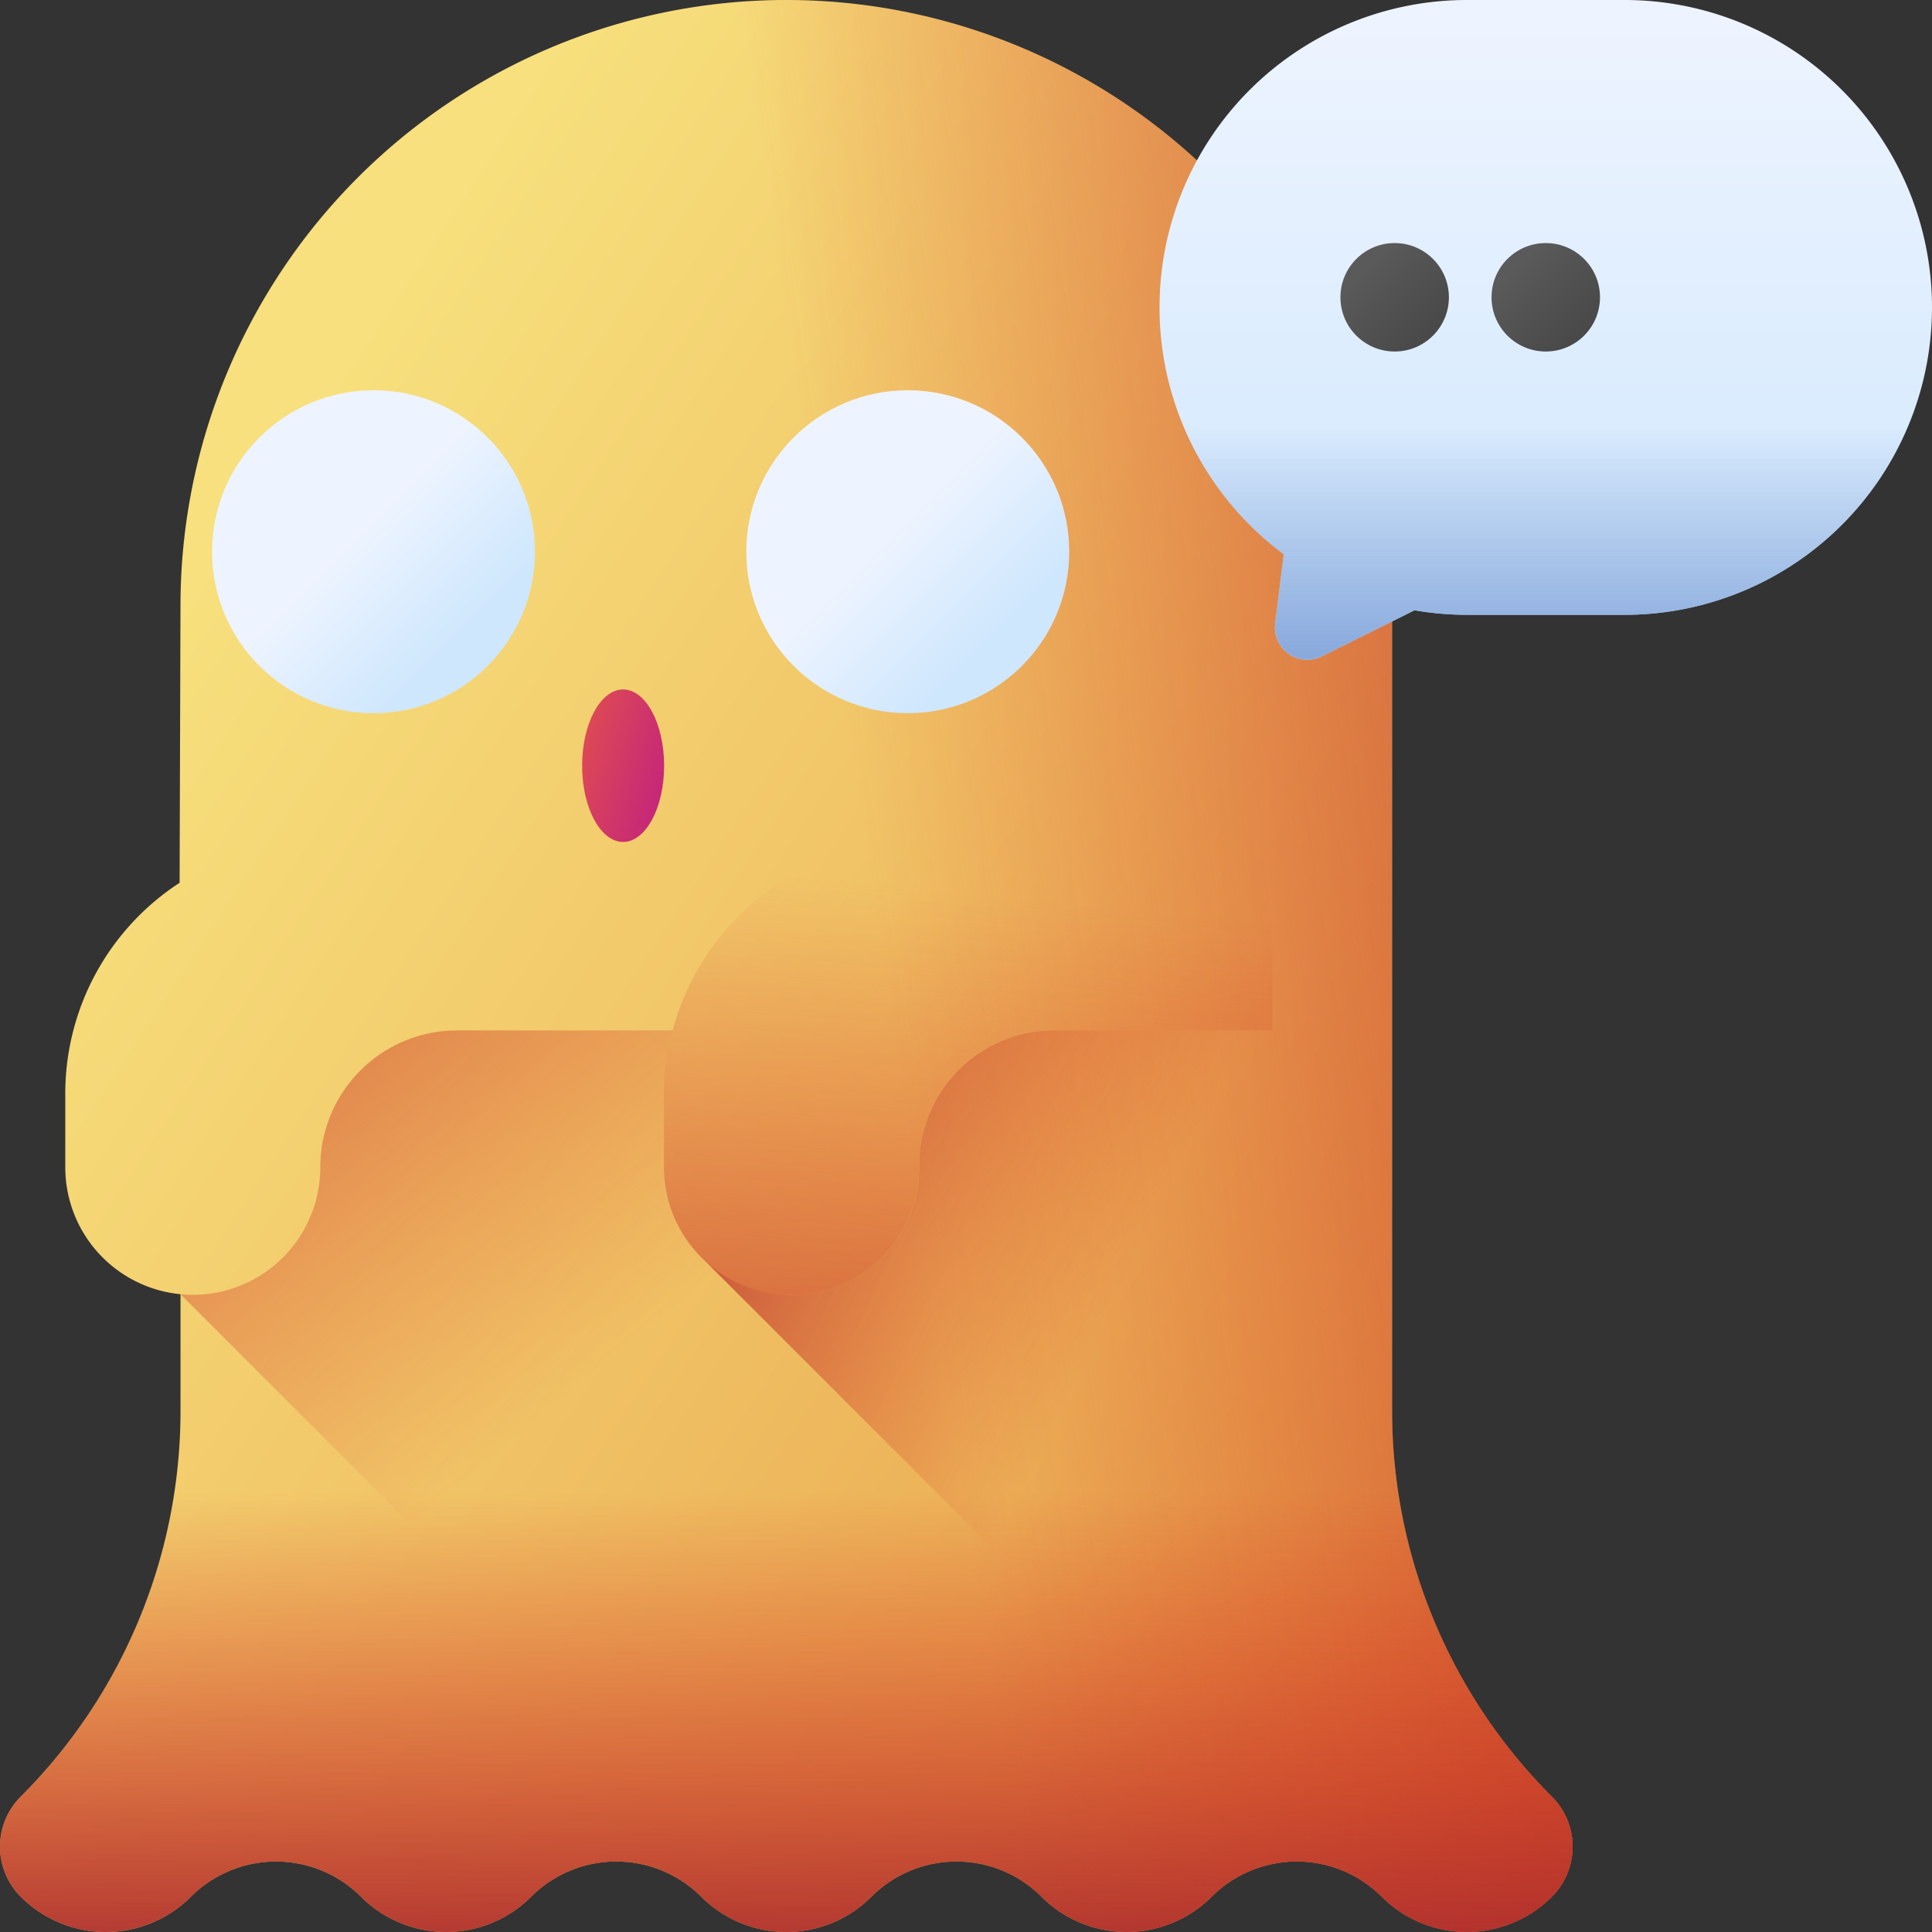
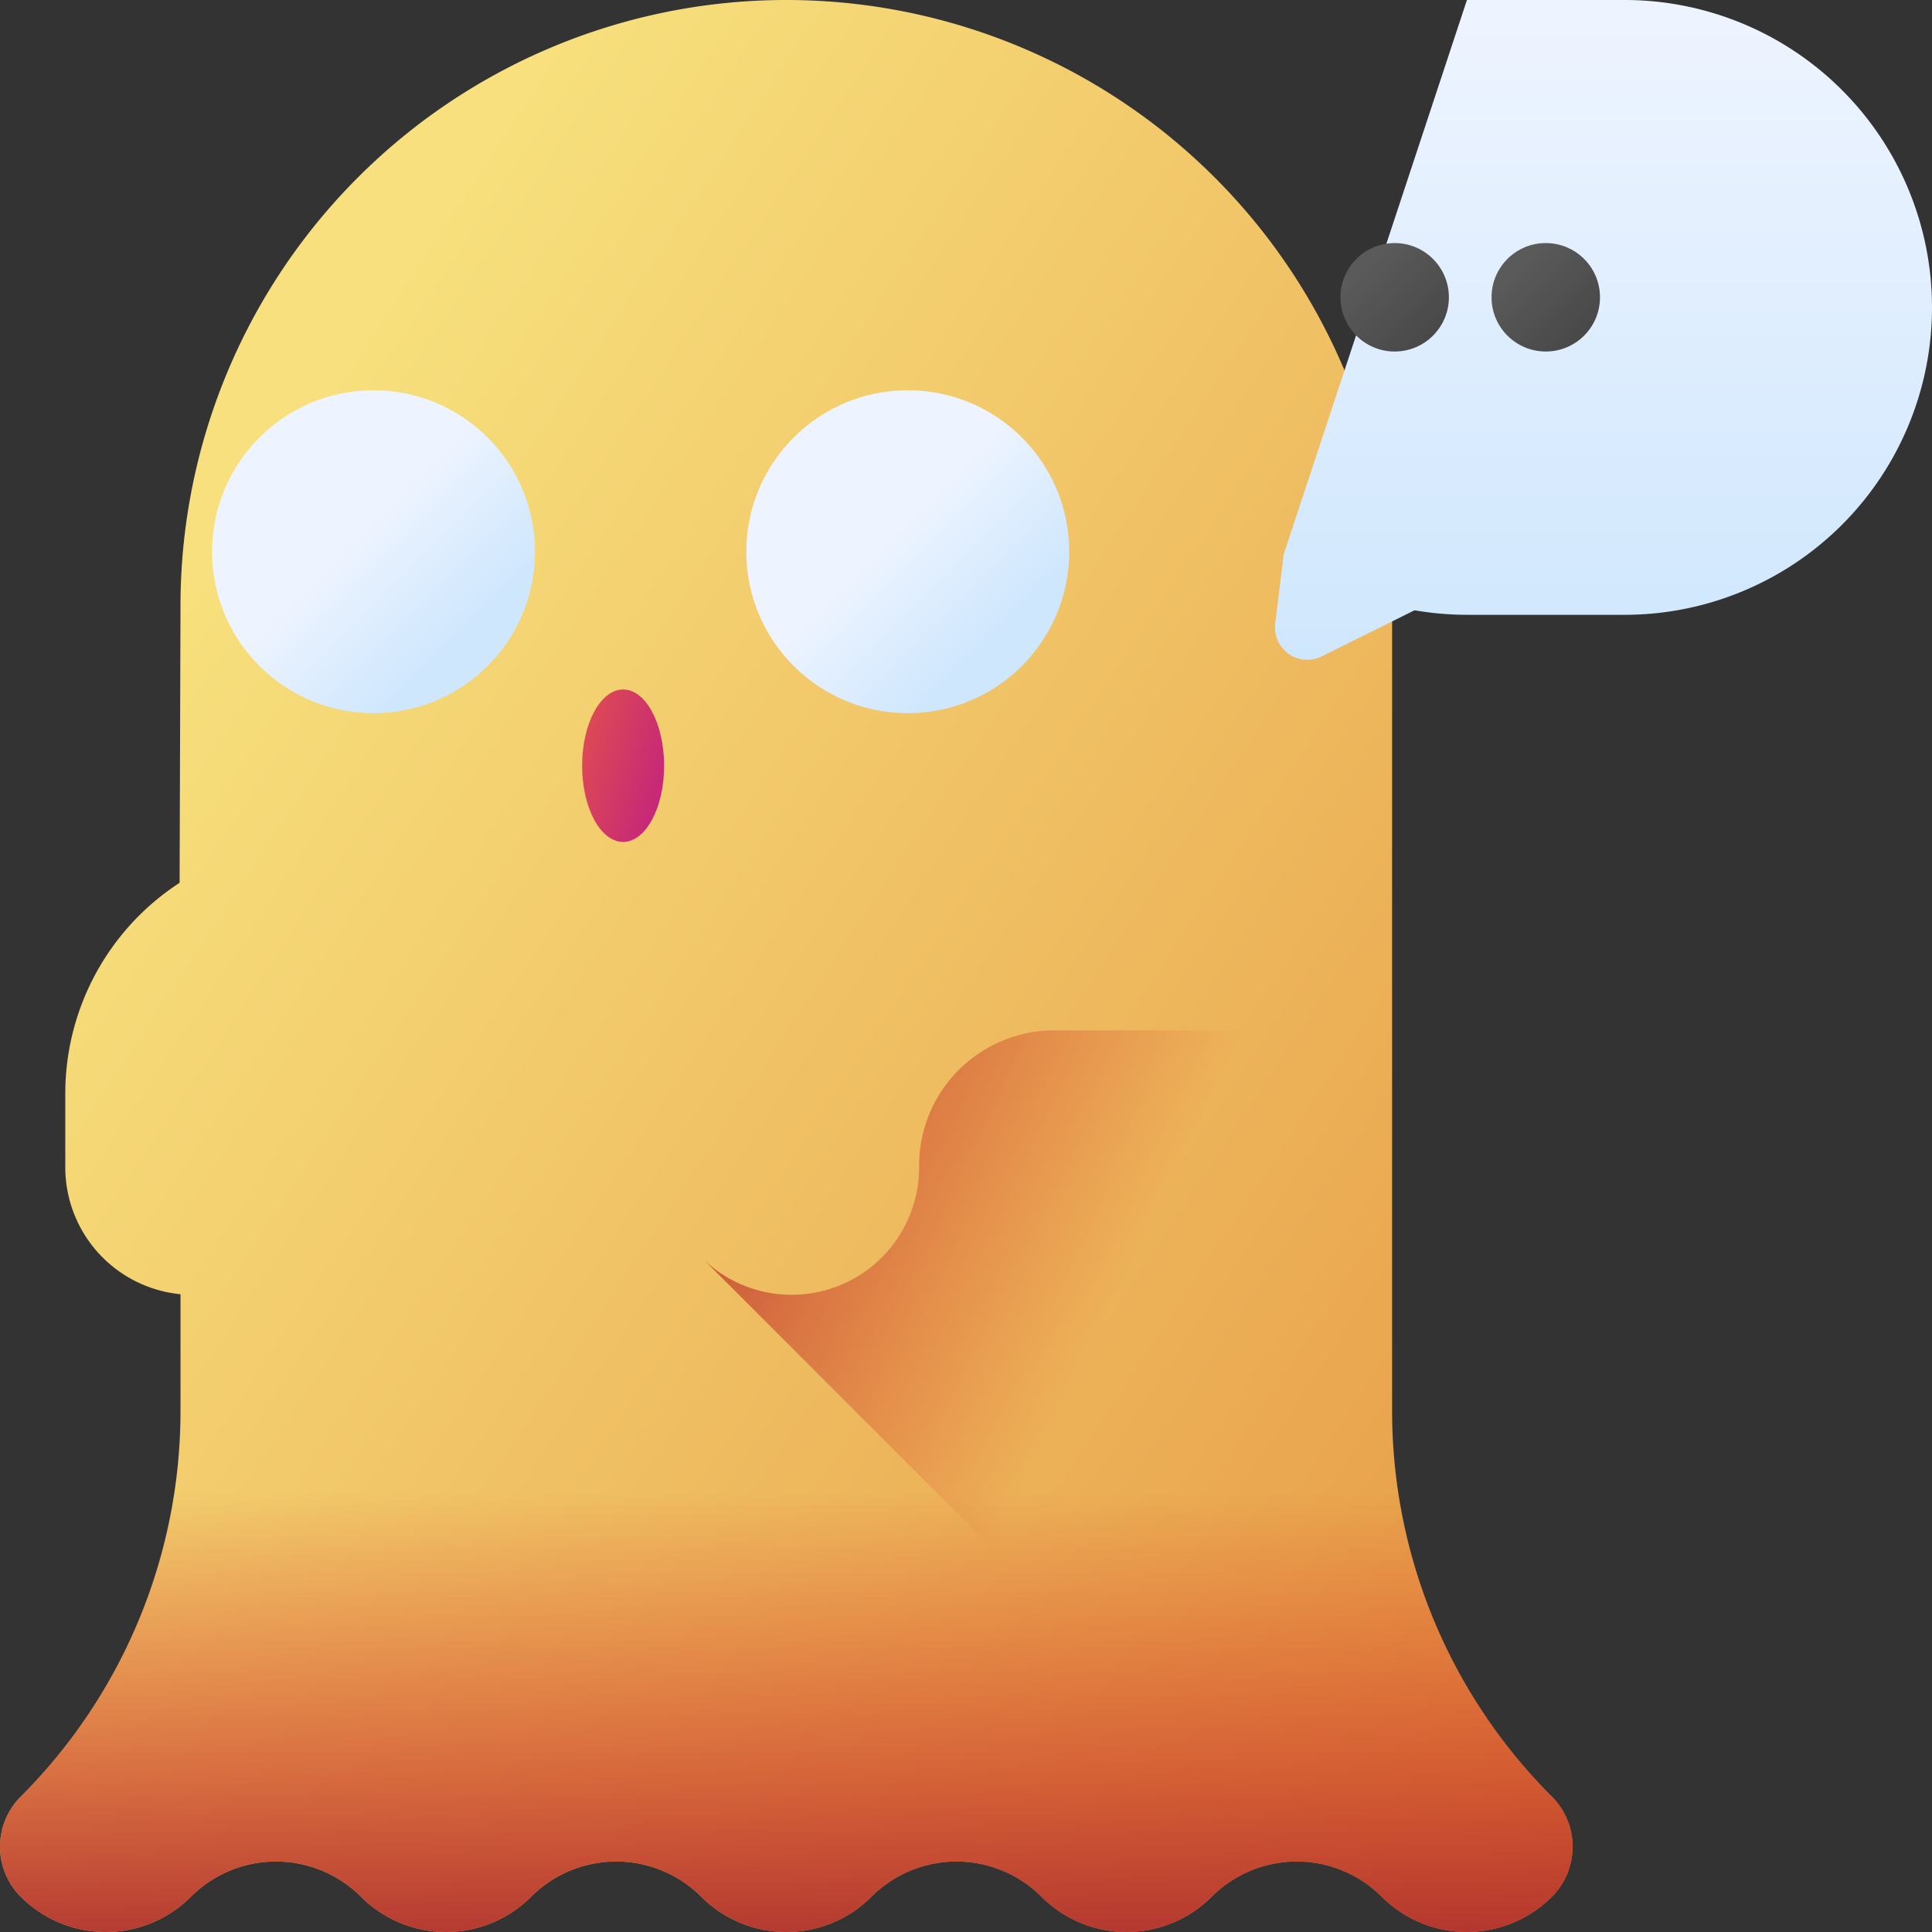
<svg xmlns="http://www.w3.org/2000/svg" xmlns:xlink="http://www.w3.org/1999/xlink" width="105" height="105" viewBox="0 0 105 105">
  <rect x="0" y="0" width="105" height="105" fill="#333333" stroke="none" />
  <defs>
    <linearGradient id="linear-gradient" x1="0.118" y1="0.313" x2="0.965" y2="1.003" gradientUnits="objectBoundingBox">
      <stop offset="0" stop-color="#f7e07d" />
      <stop offset="1" stop-color="#e69642" />
    </linearGradient>
    <linearGradient id="linear-gradient-2" x1="0.566" y1="0.525" x2="1.289" y2="0.39" gradientUnits="objectBoundingBox">
      <stop offset="0" stop-color="#d52c1c" stop-opacity="0" />
      <stop offset="0.268" stop-color="#ce2c1f" stop-opacity="0.267" />
      <stop offset="0.66" stop-color="#ba2b27" stop-opacity="0.659" />
      <stop offset="1" stop-color="#a42b31" />
    </linearGradient>
    <linearGradient id="linear-gradient-3" x1="0.38" y1="0.279" x2="-0.257" y2="-0.214" gradientUnits="objectBoundingBox">
      <stop offset="0" stop-color="#d52c1c" stop-opacity="0" />
      <stop offset="0.28" stop-color="#d12c1e" stop-opacity="0.278" />
      <stop offset="0.573" stop-color="#c42c23" stop-opacity="0.573" />
      <stop offset="0.872" stop-color="#af2b2c" stop-opacity="0.871" />
      <stop offset="1" stop-color="#a42b31" />
    </linearGradient>
    <linearGradient id="linear-gradient-4" x1="0.438" y1="0.438" x2="0.761" y2="0.761" gradientUnits="objectBoundingBox">
      <stop offset="0" stop-color="#eef4ff" />
      <stop offset="1" stop-color="#cfe7fd" />
    </linearGradient>
    <linearGradient id="linear-gradient-6" x1="0.5" y1="0.235" x2="0.5" y2="1.092" xlink:href="#linear-gradient-3" />
    <linearGradient id="linear-gradient-7" x1="0.461" y1="0.322" x2="-0.11" y2="0.038" xlink:href="#linear-gradient-2" />
    <linearGradient id="linear-gradient-8" x1="0.549" y1="0.117" x2="0.296" y2="1.907" xlink:href="#linear-gradient-3" />
    <linearGradient id="linear-gradient-9" x1="0.064" y1="0.266" x2="1.031" y2="0.785" gradientUnits="objectBoundingBox">
      <stop offset="0" stop-color="#dc4955" />
      <stop offset="1" stop-color="#c4237c" />
    </linearGradient>
    <linearGradient id="linear-gradient-10" x1="0.5" y1="0.007" x2="0.5" y2="1" xlink:href="#linear-gradient-4" />
    <linearGradient id="linear-gradient-11" x1="0.224" y1="0.224" x2="0.933" y2="0.933" gradientUnits="objectBoundingBox">
      <stop offset="0" stop-color="#5a5a5a" />
      <stop offset="1" stop-color="#464646" />
    </linearGradient>
    <linearGradient id="linear-gradient-12" x1="0.224" y1="0.224" x2="0.933" y2="0.933" xlink:href="#linear-gradient-11" />
    <linearGradient id="linear-gradient-14" x1="0.5" y1="0.16" x2="0.5" y2="0.974" gradientUnits="objectBoundingBox">
      <stop offset="0" stop-color="#8aaadc" stop-opacity="0" />
      <stop offset="1" stop-color="#8aaadc" />
    </linearGradient>
  </defs>
  <g id="snapchat" transform="translate(0)">
    <g id="Group_33086" data-name="Group 33086" transform="translate(0 0)">
      <path id="Path_13676" data-name="Path 13676" d="M84.34,97.641a29.641,29.641,0,0,1-8.682-20.96V32.924a32.924,32.924,0,0,0-65.849,0L9.761,47.972l-.007.01A13.666,13.666,0,0,0,3.548,59.438v4a6.931,6.931,0,0,0,6.262,6.9v6.344A29.641,29.641,0,0,1,1.128,97.641h0a3.849,3.849,0,0,0,0,5.444,6.538,6.538,0,0,0,9.246,0,6.538,6.538,0,0,1,9.246,0,6.538,6.538,0,0,0,9.246,0,6.538,6.538,0,0,1,9.246,0,6.536,6.536,0,0,0,9.246,0,6.538,6.538,0,0,1,9.246,0,6.538,6.538,0,0,0,9.246,0,6.538,6.538,0,0,1,9.246,0,6.538,6.538,0,0,0,9.246,0,3.849,3.849,0,0,0,0-5.444Z" transform="translate(0 0)" fill="url(#linear-gradient)" />
-       <path id="Path_13677" data-name="Path 13677" d="M84.34,97.641a29.641,29.641,0,0,1-8.682-20.96V32.924a32.924,32.924,0,0,0-65.849,0L9.761,47.972l-.007.01A13.666,13.666,0,0,0,3.548,59.438v4a6.931,6.931,0,0,0,6.262,6.9v6.344A29.641,29.641,0,0,1,1.128,97.641h0a3.849,3.849,0,0,0,0,5.444,6.538,6.538,0,0,0,9.246,0,6.538,6.538,0,0,1,9.246,0,6.538,6.538,0,0,0,9.246,0,6.538,6.538,0,0,1,9.246,0,6.536,6.536,0,0,0,9.246,0,6.538,6.538,0,0,1,9.246,0,6.538,6.538,0,0,0,9.246,0,6.538,6.538,0,0,1,9.246,0,6.538,6.538,0,0,0,9.246,0,3.849,3.849,0,0,0,0-5.444Z" transform="translate(0 0)" fill="url(#linear-gradient-2)" />
-       <path id="Path_13678" data-name="Path 13678" d="M122.225,319.04a6.539,6.539,0,0,1-9.291.045,6.531,6.531,0,0,0-9.246,0,6.538,6.538,0,0,1-9.246,0,6.534,6.534,0,0,0-9.246,0,6.509,6.509,0,0,1-3.07,1.729L47.65,286.34q.33.031.667.031a6.931,6.931,0,0,0,6.93-6.93A7.44,7.44,0,0,1,62.688,272H74.4a13.741,13.741,0,0,0-.465,3.564v3.877a6.93,6.93,0,0,0,13.86,0v-.1A7.344,7.344,0,0,1,95.137,272H113.5v20.681a29.644,29.644,0,0,0,8.67,20.949A3.861,3.861,0,0,1,122.225,319.04Z" transform="translate(-37.84 -216)" fill="url(#linear-gradient-3)" />
      <g id="Group_33085" data-name="Group 33085" transform="translate(11.526 21.21)">
        <circle id="Ellipse_2839" data-name="Ellipse 2839" cx="8.775" cy="8.775" r="8.775" fill="url(#linear-gradient-4)" />
        <circle id="Ellipse_2840" data-name="Ellipse 2840" cx="8.775" cy="8.775" r="8.775" transform="translate(29.034)" fill="url(#linear-gradient-4)" />
      </g>
      <path id="Path_13679" data-name="Path 13679" d="M9.81,358.308v2.912A29.641,29.641,0,0,1,1.128,382.18h0a3.849,3.849,0,0,0,0,5.444,6.538,6.538,0,0,0,9.246,0,6.538,6.538,0,0,1,9.246,0,6.537,6.537,0,0,0,9.246,0,6.538,6.538,0,0,1,9.246,0,6.536,6.536,0,0,0,9.246,0,6.538,6.538,0,0,1,9.246,0,6.538,6.538,0,0,0,9.246,0,6.538,6.538,0,0,1,9.246,0,6.538,6.538,0,0,0,9.246,0,3.85,3.85,0,0,0,0-5.444,29.641,29.641,0,0,1-8.682-20.96v-2.912H9.81Z" transform="translate(0 -284.539)" fill="url(#linear-gradient-6)" />
      <path id="Path_13680" data-name="Path 13680" d="M232.008,319.04a6.539,6.539,0,0,1-9.291.045,6.518,6.518,0,0,0-4.116-1.894l-32.706-32.707a6.929,6.929,0,0,0,11.68-5.044v-.1A7.344,7.344,0,0,1,204.92,272H223.28v20.681a29.644,29.644,0,0,0,8.67,20.949A3.863,3.863,0,0,1,232.008,319.04Z" transform="translate(-147.622 -216)" fill="url(#linear-gradient-7)" />
-       <path id="Path_13681" data-name="Path 13681" d="M189.11,222.25A13.805,13.805,0,0,0,175.3,236.056v3.877a6.93,6.93,0,0,0,13.86,0v-.1a7.344,7.344,0,0,1,7.346-7.344h11.857V222.25Z" transform="translate(-139.212 -176.493)" fill="url(#linear-gradient-8)" />
      <ellipse id="Ellipse_2841" data-name="Ellipse 2841" cx="2.228" cy="4.143" rx="2.228" ry="4.143" transform="translate(31.637 37.471)" fill="url(#linear-gradient-9)" />
    </g>
    <g id="Group_33088" data-name="Group 33088" transform="translate(63.018)">
-       <path id="Path_13682" data-name="Path 13682" d="M322.793,0h8.568a16.707,16.707,0,0,1,0,33.414h-8.568a16.8,16.8,0,0,1-2.848-.247L314.9,35.674a1.758,1.758,0,0,1-2.527-1.789l.463-3.762A16.707,16.707,0,0,1,322.793,0Z" transform="translate(-306.086)" fill="url(#linear-gradient-10)" />
+       <path id="Path_13682" data-name="Path 13682" d="M322.793,0h8.568a16.707,16.707,0,0,1,0,33.414h-8.568a16.8,16.8,0,0,1-2.848-.247L314.9,35.674a1.758,1.758,0,0,1-2.527-1.789l.463-3.762Z" transform="translate(-306.086)" fill="url(#linear-gradient-10)" />
      <g id="Group_33087" data-name="Group 33087" transform="translate(9.832 13.21)">
        <circle id="Ellipse_2842" data-name="Ellipse 2842" cx="2.947" cy="2.947" r="2.947" fill="url(#linear-gradient-11)" />
        <circle id="Ellipse_2843" data-name="Ellipse 2843" cx="2.947" cy="2.947" r="2.947" transform="translate(8.212)" fill="url(#linear-gradient-12)" />
        <circle id="Ellipse_2844" data-name="Ellipse 2844" cx="2.947" cy="2.947" r="2.947" transform="translate(16.424)" fill="url(#linear-gradient-12)" />
      </g>
    </g>
-     <path id="Path_13683" data-name="Path 13683" d="M308.382,100.382a16.721,16.721,0,0,0,6.276,9.455L314.2,113.6a1.758,1.758,0,0,0,2.527,1.789l5.045-2.506a16.8,16.8,0,0,0,2.848.247h8.568a16.711,16.711,0,0,0,16.231-12.747H308.382Z" transform="translate(-244.891 -79.715)" fill="url(#linear-gradient-14)" />
  </g>
</svg>